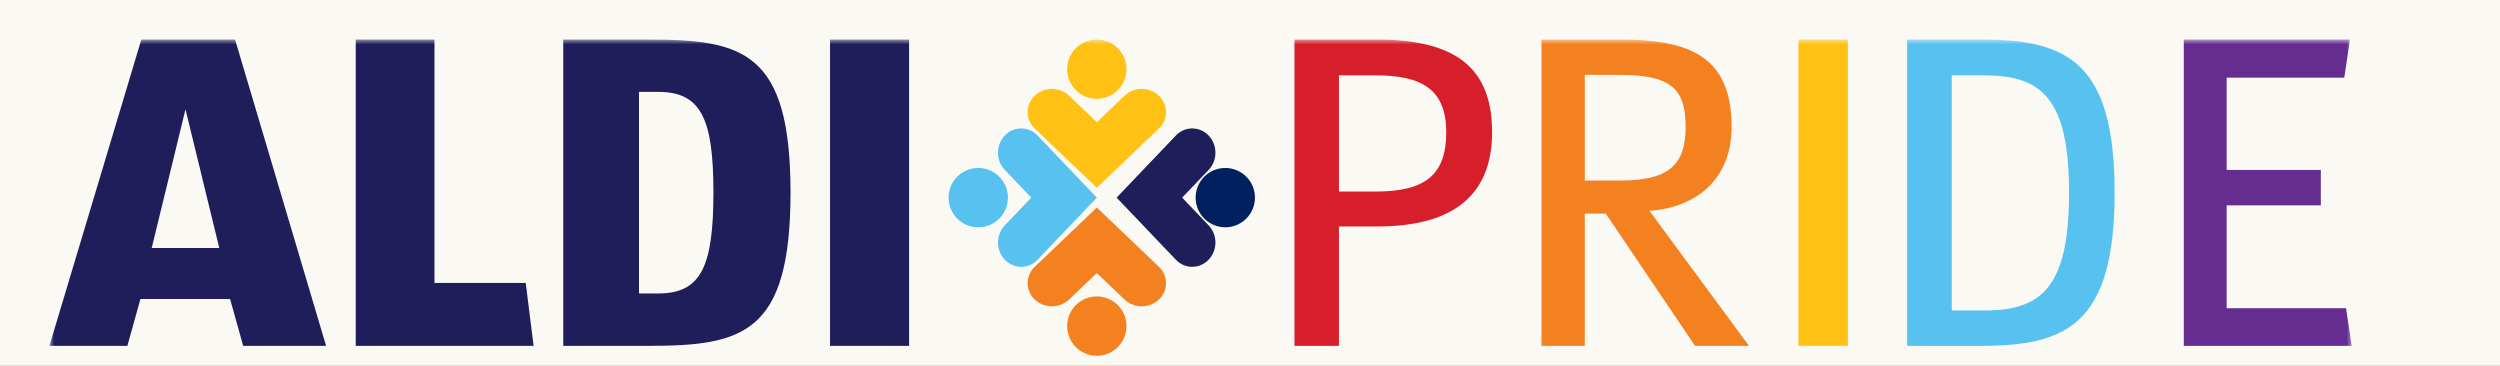
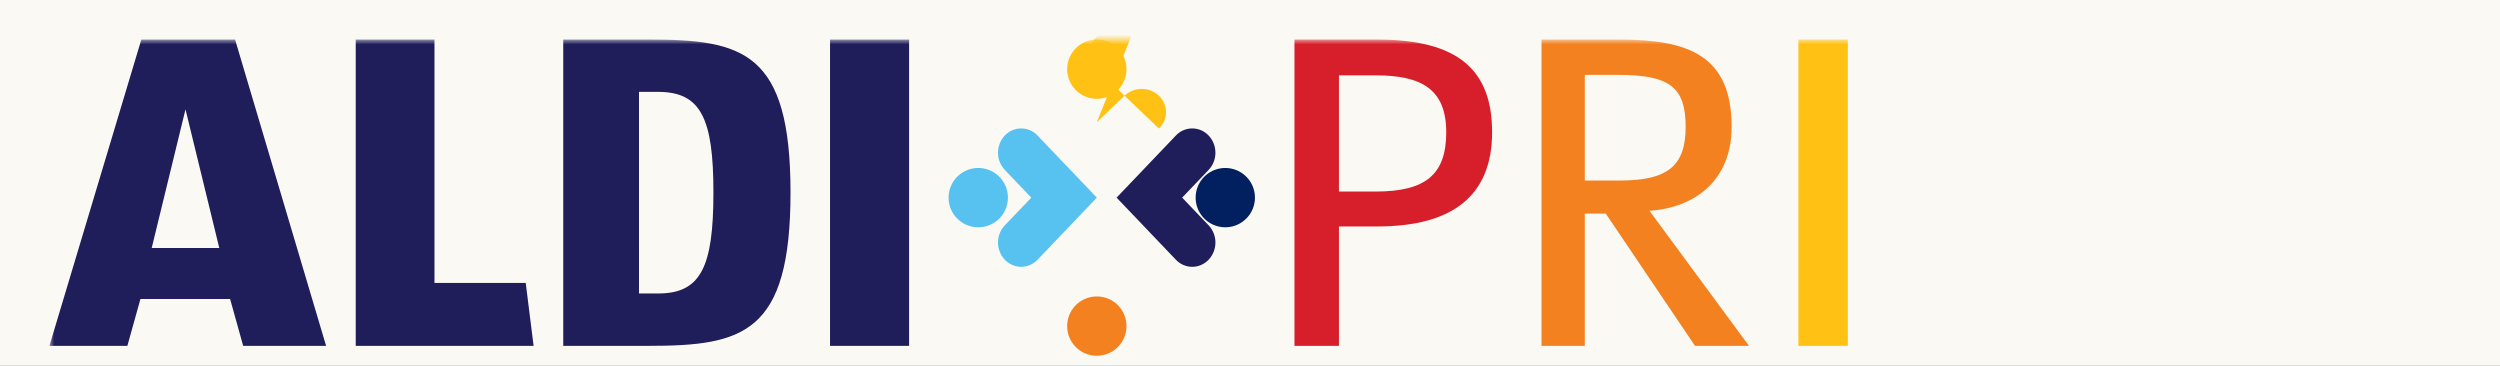
<svg xmlns="http://www.w3.org/2000/svg" xmlns:xlink="http://www.w3.org/1999/xlink" width="253" height="37" viewBox="0 0 253 37">
  <rect x="0" y="0" width="253" height="37" fill="#808080" stroke="none" />
  <defs>
    <path id="c7qg729gea" d="M0 0h253v37H0z" />
    <path id="vu3xcrye0c" d="M0 57h233V0H0z" />
  </defs>
  <g fill="none" fill-rule="evenodd">
    <mask id="y4qq2jwbhb" fill="#fff">
      <use xlink:href="#c7qg729gea" />
    </mask>
    <use fill="#FAF9F4" xlink:href="#c7qg729gea" />
    <g mask="url(#y4qq2jwbhb)">
      <g transform="translate(5 4)">
        <mask id="lf5kq4f0cd" fill="#fff">
          <use xlink:href="#vu3xcrye0c" />
        </mask>
        <path d="M13.772 7.065 10.352 21.1h6.84l-3.42-14.036zM19.609 31l-1.322-4.74H9.212L7.889 31H0L9.303 0h9.485L28 31h-8.391zM31 31V0h7.969v24.633h9.234L49 31zM61.606 5.299h-1.94V25.7h1.94c4.33 0 5.592-2.695 5.592-10.224 0-7.483-1.263-10.178-5.592-10.178M60.614 31H52V0h8.614C70.174 0 75 1.208 75 15.477 75 29.79 70.175 31 60.614 31M79 31h8V0h-8z" fill="#1F1D5A" mask="url(#lf5kq4f0cd)" />
        <path d="M134.213 3.625h-3.712v11.759h3.712c5.058 0 7.147-1.72 7.147-5.996 0-4.368-2.506-5.763-7.147-5.763m.186 15.29h-3.898V31H126V0h8.353C142.613 0 146 3.114 146 9.388c0 6.368-3.944 9.528-11.6 9.528" fill="#D71F2B" mask="url(#lf5kq4f0cd)" />
        <path d="M158.813 3.579h-3.432v10.69h3.567c4.833 0 6.64-1.488 6.64-5.438 0-3.997-1.627-5.252-6.775-5.252zM166.535 31l-9.032-13.385h-2.122V31H151V0h7.858c7.045 0 11.38 1.627 11.38 8.83 0 5.438-3.703 8.18-8.309 8.506L172 31h-5.465z" fill="#F48120" mask="url(#lf5kq4f0cd)" />
        <path fill="#FFC113" mask="url(#lf5kq4f0cd)" d="M177 31h5V0h-5z" />
-         <path d="M195.823 3.625h-3.306v23.796h3.306c5.773 0 8.567-2.324 8.567-11.944 0-9.528-2.794-11.852-8.567-11.852M195.497 31H188V0h7.497C204.157 0 209 2.23 209 15.477 209 28.816 204.157 31 195.497 31" fill="#57C1EF" mask="url(#lf5kq4f0cd)" />
-         <path fill="#652D90" mask="url(#lf5kq4f0cd)" d="M216 31V0h16.821l-.581 3.858h-11.9v9.341h9.528v3.58h-9.528v10.41h12.079L233 31z" />
        <path d="M119 13a3 3 0 1 1 0 6 3 3 0 0 1 0-6" fill="#02205F" mask="url(#lf5kq4f0cd)" />
        <path d="M117.313 9.719c.916.96.916 2.514 0 3.474L114.633 16l2.68 2.807a2.537 2.537 0 0 1 0 3.473c-.917.96-2.4.96-3.317 0L108 16l5.996-6.281a2.272 2.272 0 0 1 3.317 0" fill="#1F1D5A" mask="url(#lf5kq4f0cd)" />
-         <path d="M112.28 5.687c.96.917.96 2.4 0 3.317L106 15l-6.281-5.996a2.273 2.273 0 0 1 0-3.317 2.538 2.538 0 0 1 3.473 0L106 8.367l2.807-2.68a2.538 2.538 0 0 1 3.474 0" fill="#FFC113" mask="url(#lf5kq4f0cd)" />
-         <path d="M112.28 22.997c.96.915.96 2.4 0 3.317a2.54 2.54 0 0 1-3.474 0L106 23.634l-2.807 2.68a2.54 2.54 0 0 1-3.473 0 2.273 2.273 0 0 1 0-3.317l6.28-5.997 6.281 5.997z" fill="#F48120" mask="url(#lf5kq4f0cd)" />
+         <path d="M112.28 5.687c.96.917.96 2.4 0 3.317l-6.281-5.996a2.273 2.273 0 0 1 0-3.317 2.538 2.538 0 0 1 3.473 0L106 8.367l2.807-2.68a2.538 2.538 0 0 1 3.474 0" fill="#FFC113" mask="url(#lf5kq4f0cd)" />
        <path d="M106 0A3 3 0 1 1 106 6a3 3 0 0 1-.002-6" fill="#FFC113" mask="url(#lf5kq4f0cd)" />
        <path d="M106 26a3.001 3.001 0 1 1-.001 6.002 3.001 3.001 0 0 1 0-6.002" fill="#F48120" mask="url(#lf5kq4f0cd)" />
        <path d="M100.004 9.719 106 16l-5.996 6.28c-.916.96-2.401.96-3.318 0a2.54 2.54 0 0 1 0-3.473L99.366 16l-2.68-2.807a2.541 2.541 0 0 1 0-3.474 2.274 2.274 0 0 1 3.318 0" fill="#57C1EF" mask="url(#lf5kq4f0cd)" />
        <path d="M94 13a3.001 3.001 0 1 1-.001 6.002 3.001 3.001 0 0 1 0-6.002" fill="#57C1EF" mask="url(#lf5kq4f0cd)" />
      </g>
    </g>
  </g>
</svg>